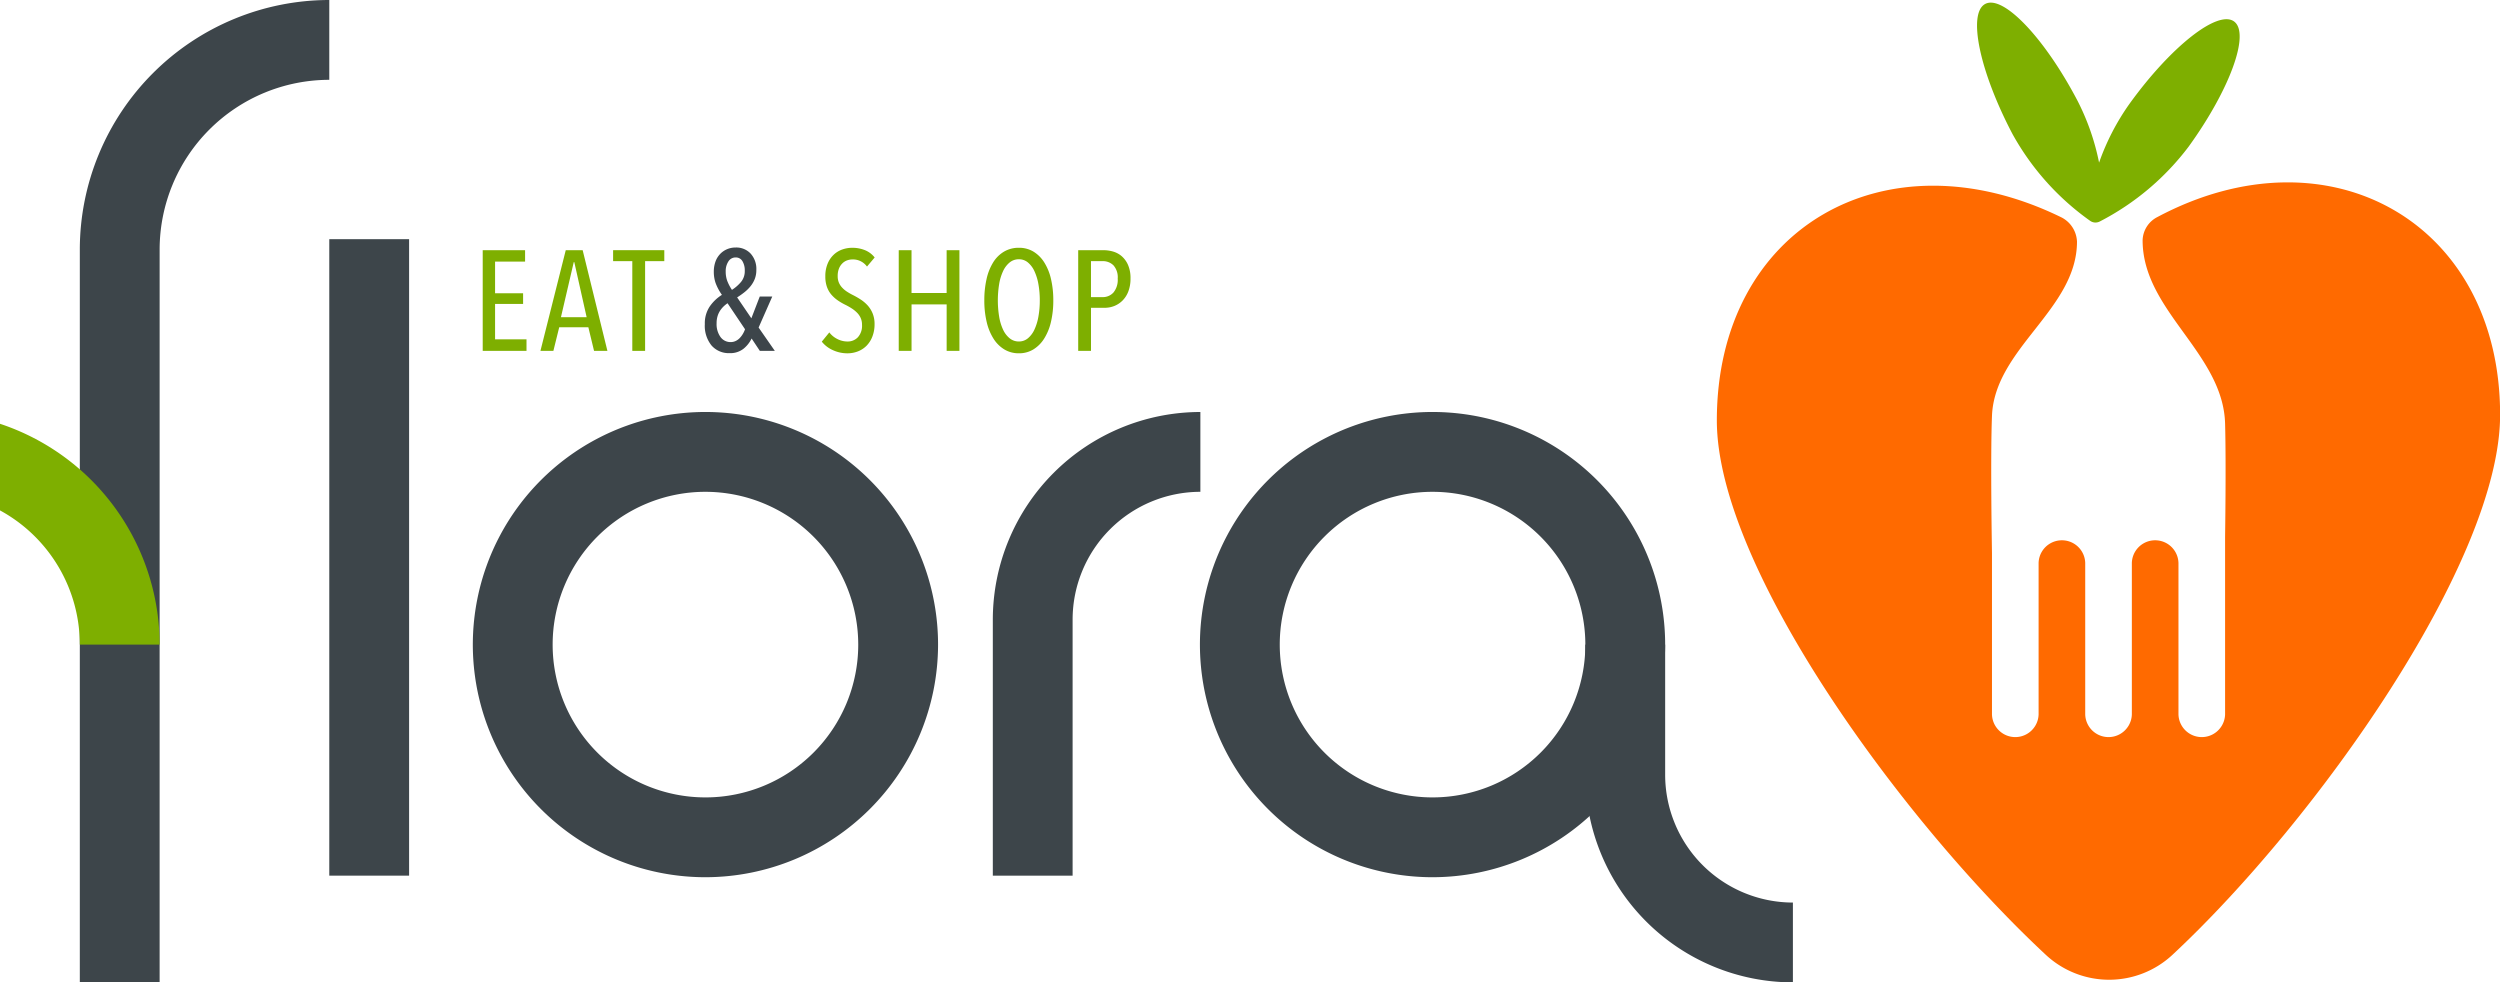
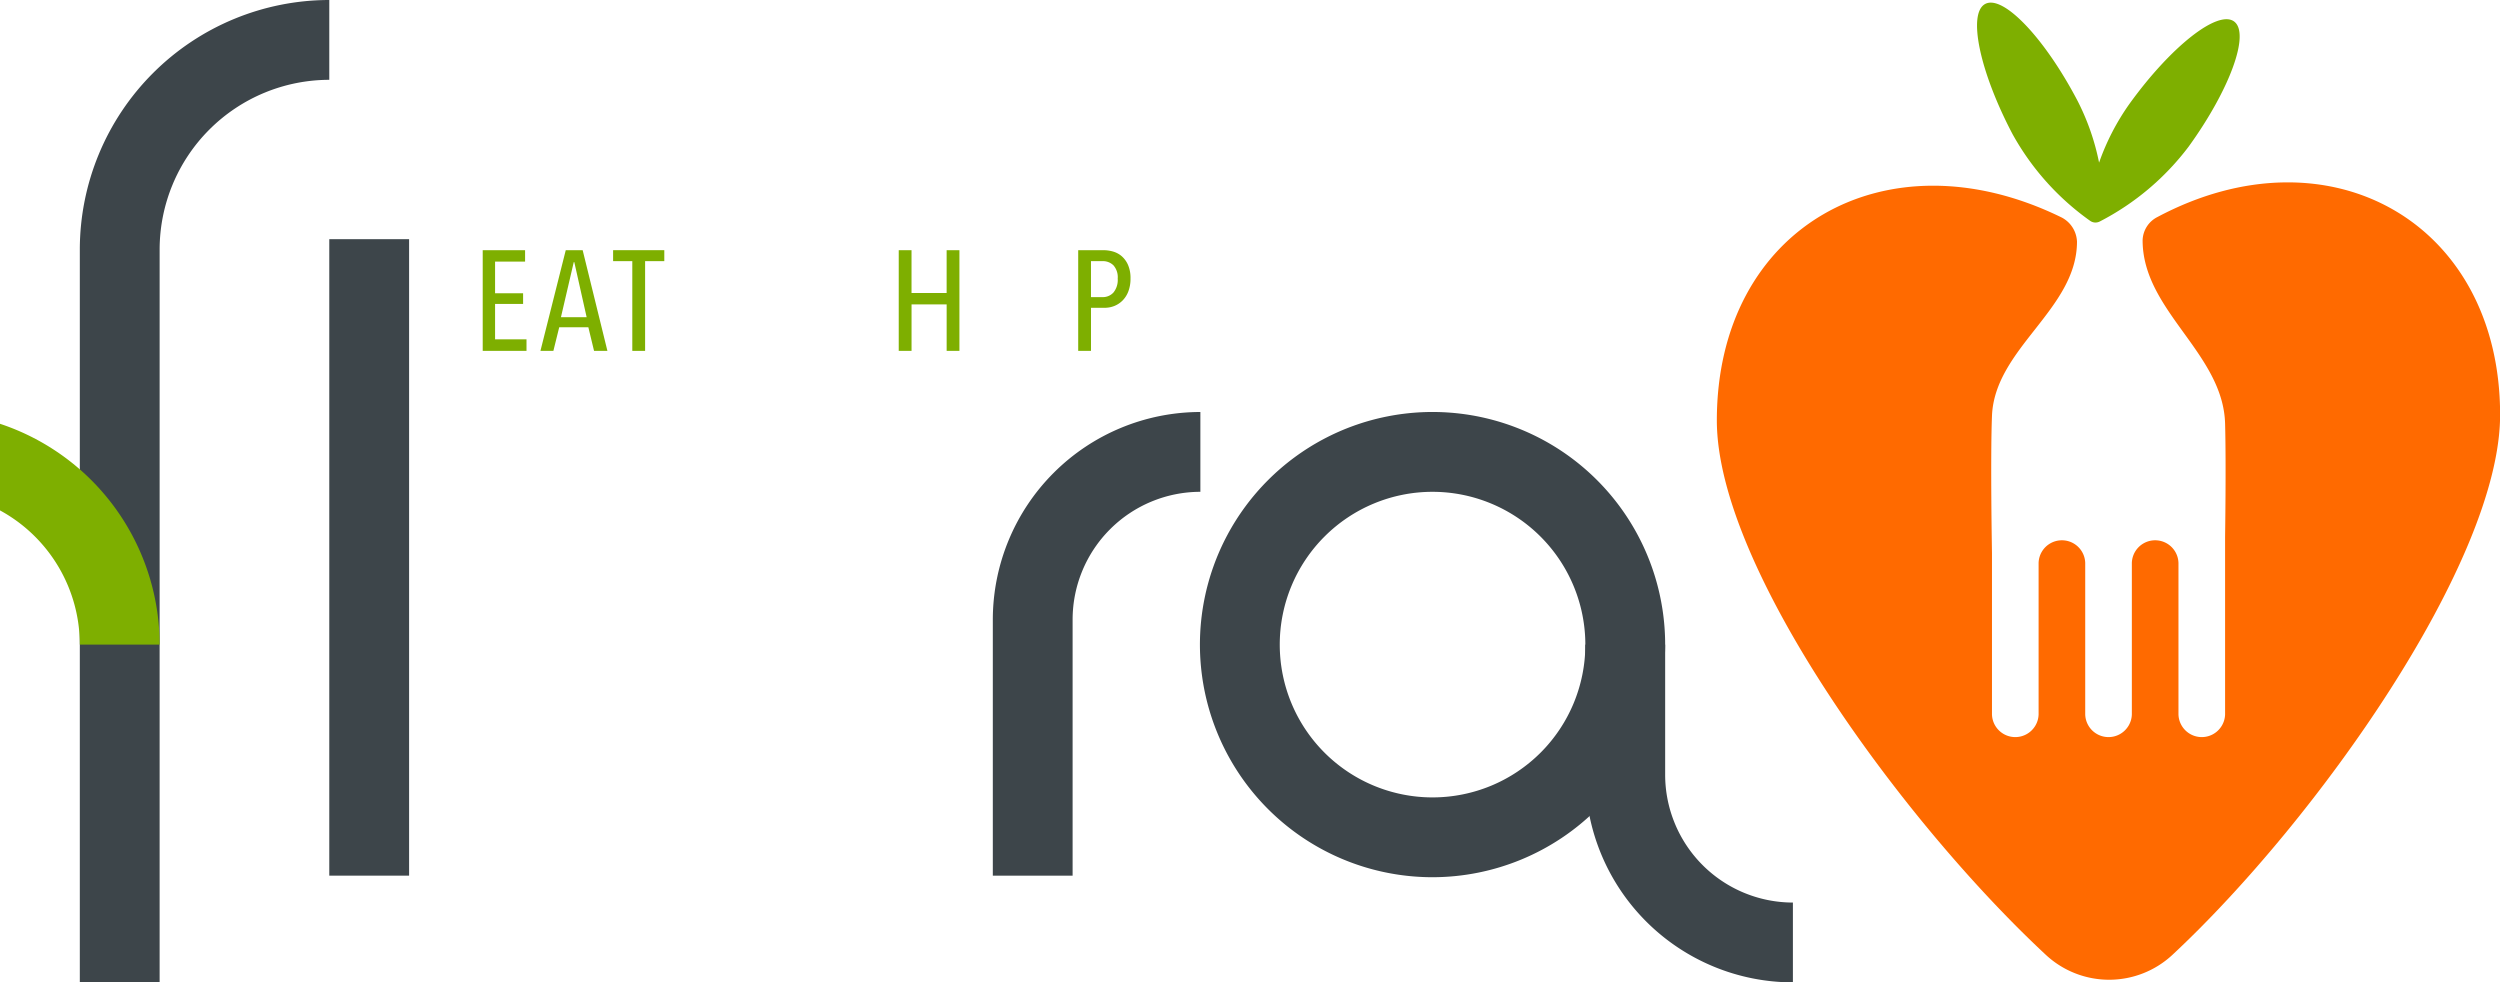
<svg xmlns="http://www.w3.org/2000/svg" width="455.785" height="179.101" viewBox="0 0 455.785 179.101">
  <g id="Raggruppa_86" data-name="Raggruppa 86" transform="translate(-225.448 -548.659)">
    <g id="Raggruppa_85" data-name="Raggruppa 85">
      <path id="Tracciato_28" data-name="Tracciato 28" d="M254.55,727.76H240V594.141a45.533,45.533,0,0,1,45.481-45.482v14.552a30.964,30.964,0,0,0-30.93,30.93Z" fill="#3d454a" />
      <path id="Tracciato_29" data-name="Tracciato 29" d="M421,708.3H406.452V661.611a37.882,37.882,0,0,1,37.841-37.839v14.551A23.314,23.314,0,0,0,421,661.611Z" fill="#3d454a" />
      <rect id="Rettangolo_52" data-name="Rettangolo 52" width="14.552" height="116.037" transform="translate(285.481 592.265)" fill="#3d454a" />
-       <path id="Tracciato_30" data-name="Tracciato 30" d="M354.061,708.588a42.409,42.409,0,1,1,42.408-42.408,42.456,42.456,0,0,1-42.408,42.408m0-70.265a27.857,27.857,0,1,0,27.856,27.857,27.886,27.886,0,0,0-27.856-27.857" fill="#3d454a" />
      <path id="Tracciato_31" data-name="Tracciato 31" d="M225.448,625.922v15.791A27.882,27.882,0,0,1,240,666.181H254.55a42.477,42.477,0,0,0-29.1-40.259" fill="#7eaf00" />
      <path id="Tracciato_32" data-name="Tracciato 32" d="M552.319,727.76a37.882,37.882,0,0,1-37.839-37.84V666.181h14.55V689.92a23.315,23.315,0,0,0,23.289,23.288Z" fill="#3d454a" />
      <path id="Tracciato_33" data-name="Tracciato 33" d="M486.621,708.588A42.409,42.409,0,1,1,529.03,666.18a42.456,42.456,0,0,1-42.409,42.408m0-70.265a27.857,27.857,0,1,0,27.858,27.857,27.886,27.886,0,0,0-27.858-27.857" fill="#3d454a" />
      <g id="Raggruppa_81" data-name="Raggruppa 81">
        <path id="Tracciato_34" data-name="Tracciato 34" d="M618.764,588.232l-.063.033a4.907,4.907,0,0,0-2.625,4.206h0c0,12.835,14.684,20.58,15.037,33.41.207,7.5,0,20.416,0,20.658V678.92a4.252,4.252,0,0,1-8.5,0V651.282a4.252,4.252,0,0,0-8.5,0V678.92a4.252,4.252,0,0,1-8.5,0V651.282a4.252,4.252,0,0,0-8.5,0V678.92a4.252,4.252,0,0,1-8.5,0V649.531c0-.29-.306-17.131,0-25.033.478-12.354,15.5-19.433,15.5-31.8l-.011-.155a5.191,5.191,0,0,0-2.92-4.3l-.03-.014c-31.953-15.558-62.7,1.941-62.7,37.08,0,26.758,33.779,73.054,59.99,97.439a16.934,16.934,0,0,0,23.061,0c26.2-24.426,59.75-71.722,59.75-98.48C681.233,589.128,649.962,571.631,618.764,588.232Z" fill="#ff6a00" />
        <path id="Tracciato_35" data-name="Tracciato 35" d="M632.739,552.565c-2.981-2.152-11.51,4.569-19.049,15.012a43.2,43.2,0,0,0-5.551,10.732,43.18,43.18,0,0,0-3.993-11.4c-6-11.4-13.5-19.247-16.757-17.534s-1.026,12.341,4.975,23.738a47.627,47.627,0,0,0,14.136,15.8,1.684,1.684,0,0,0,.612.276h0a1.8,1.8,0,0,0,.183.03l.063.007c.043,0,.085,0,.128,0s.08,0,.121,0l.068-.008a1.757,1.757,0,0,0,.174-.028h0a1.7,1.7,0,0,0,.426-.155,47.609,47.609,0,0,0,16.207-13.664C632.026,564.928,635.72,554.718,632.739,552.565Z" fill="#7eaf00" />
      </g>
      <g id="Raggruppa_82" data-name="Raggruppa 82">
        <path id="Tracciato_36" data-name="Tracciato 36" d="M313.453,612.628V594.273h7.725v2.075h-5.471v5.78h5.109v1.945h-5.109v6.456h5.731v2.1Z" fill="#7eaf00" />
        <path id="Tracciato_37" data-name="Tracciato 37" d="M333.751,612.628l-1.036-4.3H327.4l-1.063,4.3h-2.359l4.615-18.355h3.084l4.511,18.355Zm-3.6-16.177h-.1l-2.334,10.032H332.4Z" fill="#7eaf00" />
        <path id="Tracciato_38" data-name="Tracciato 38" d="M343.06,596.269v16.359h-2.334V596.269h-3.5v-2h9.334v2Z" fill="#7eaf00" />
      </g>
      <g id="Raggruppa_83" data-name="Raggruppa 83">
-         <path id="Tracciato_39" data-name="Tracciato 39" d="M363.977,612.628l-1.5-2.256a5.393,5.393,0,0,1-1.49,1.88,3.889,3.889,0,0,1-2.529.79,4.166,4.166,0,0,1-3.279-1.386,5.681,5.681,0,0,1-1.232-3.9,5.512,5.512,0,0,1,.9-3.227,7.581,7.581,0,0,1,2.217-2.113,9.33,9.33,0,0,1-1.154-2.166,6.212,6.212,0,0,1-.325-2.034,5.42,5.42,0,0,1,.3-1.853,3.934,3.934,0,0,1,.843-1.387,3.808,3.808,0,0,1,1.271-.882,3.957,3.957,0,0,1,1.581-.311,3.578,3.578,0,0,1,2.709,1.1,4.161,4.161,0,0,1,1.05,2.994,4.439,4.439,0,0,1-.284,1.634,5.074,5.074,0,0,1-.766,1.322,7.09,7.09,0,0,1-1.114,1.1,14.724,14.724,0,0,1-1.336.946l2.593,3.811,1.529-3.966h2.282l-2.49,5.651,2.956,4.252Zm-5.886-8.685a5.3,5.3,0,0,0-.738.6,4.421,4.421,0,0,0-.636.777,3.926,3.926,0,0,0-.454,1,4.353,4.353,0,0,0-.168,1.258,4.025,4.025,0,0,0,.714,2.527,2.235,2.235,0,0,0,1.853.921,2.107,2.107,0,0,0,.907-.2,2.421,2.421,0,0,0,.738-.532,3.984,3.984,0,0,0,.571-.752,4.615,4.615,0,0,0,.4-.855Zm3.138-5.91a3.252,3.252,0,0,0-.428-1.764,1.375,1.375,0,0,0-1.232-.673,1.525,1.525,0,0,0-1.323.725,3.224,3.224,0,0,0-.492,1.841,4.906,4.906,0,0,0,.273,1.685,8.041,8.041,0,0,0,.868,1.659,7.386,7.386,0,0,0,1.647-1.439A3.055,3.055,0,0,0,361.229,598.033Z" fill="#3d454a" />
-       </g>
+         </g>
      <g id="Raggruppa_84" data-name="Raggruppa 84">
-         <path id="Tracciato_40" data-name="Tracciato 40" d="M384.892,607.754A6.109,6.109,0,0,1,384.5,610a4.847,4.847,0,0,1-1.05,1.672,4.515,4.515,0,0,1-1.568,1.038,5.191,5.191,0,0,1-1.945.363,6.229,6.229,0,0,1-2.656-.584,5.344,5.344,0,0,1-2.01-1.542l1.374-1.685a4.164,4.164,0,0,0,1.491,1.218,4.033,4.033,0,0,0,1.8.44,2.547,2.547,0,0,0,1.918-.777,3.115,3.115,0,0,0,.752-2.255,3.008,3.008,0,0,0-.233-1.231,3.24,3.24,0,0,0-.648-.96,5.617,5.617,0,0,0-.945-.777,11.484,11.484,0,0,0-1.155-.662,10.723,10.723,0,0,1-1.412-.817,6.156,6.156,0,0,1-1.18-1.049,4.428,4.428,0,0,1-.816-1.413,5.627,5.627,0,0,1-.3-1.931,5.9,5.9,0,0,1,.416-2.307,4.715,4.715,0,0,1,1.1-1.634,4.413,4.413,0,0,1,1.569-.96,5.346,5.346,0,0,1,1.788-.311,6.082,6.082,0,0,1,2.372.441,4.319,4.319,0,0,1,1.75,1.323l-1.4,1.658a3.153,3.153,0,0,0-2.645-1.3,2.909,2.909,0,0,0-.971.168,2.381,2.381,0,0,0-.868.546,2.727,2.727,0,0,0-.623.945,3.619,3.619,0,0,0-.234,1.374,3.006,3.006,0,0,0,.221,1.206,3.154,3.154,0,0,0,.6.908,4.763,4.763,0,0,0,.868.725,10.269,10.269,0,0,0,1.063.609,14.768,14.768,0,0,1,1.426.817,6.583,6.583,0,0,1,1.271,1.076,4.98,4.98,0,0,1,.92,1.464A5.069,5.069,0,0,1,384.892,607.754Z" fill="#7eaf00" />
        <path id="Tracciato_41" data-name="Tracciato 41" d="M398.036,612.628v-8.477h-6.4v8.477H389.3V594.273h2.332v7.8h6.4v-7.8h2.332v18.355Z" fill="#7eaf00" />
-         <path id="Tracciato_42" data-name="Tracciato 42" d="M417.478,603.424a16.833,16.833,0,0,1-.427,3.928,9.879,9.879,0,0,1-1.244,3.047,6.119,6.119,0,0,1-1.972,1.97,4.961,4.961,0,0,1-2.63.7,5.034,5.034,0,0,1-2.645-.7,6.069,6.069,0,0,1-1.982-1.97,9.831,9.831,0,0,1-1.245-3.047,16.721,16.721,0,0,1-.429-3.928,17.244,17.244,0,0,1,.416-3.927,9.7,9.7,0,0,1,1.218-3.033,5.837,5.837,0,0,1,1.984-1.945,5.242,5.242,0,0,1,2.683-.687,5.046,5.046,0,0,1,2.63.687,6.034,6.034,0,0,1,1.972,1.945,9.712,9.712,0,0,1,1.244,3.033A16.836,16.836,0,0,1,417.478,603.424Zm-2.462,0a16.535,16.535,0,0,0-.247-2.929,9.432,9.432,0,0,0-.726-2.384,4.507,4.507,0,0,0-1.192-1.6,2.518,2.518,0,0,0-1.646-.584,2.605,2.605,0,0,0-1.685.584,4.43,4.43,0,0,0-1.206,1.6,9.126,9.126,0,0,0-.713,2.384,18.527,18.527,0,0,0,0,5.858,9.131,9.131,0,0,0,.713,2.386,4.438,4.438,0,0,0,1.206,1.595,2.609,2.609,0,0,0,1.685.582,2.522,2.522,0,0,0,1.646-.582,4.515,4.515,0,0,0,1.192-1.595,9.437,9.437,0,0,0,.726-2.386A16.5,16.5,0,0,0,415.016,603.424Z" fill="#7eaf00" />
        <path id="Tracciato_43" data-name="Tracciato 43" d="M431.556,599.432a6.462,6.462,0,0,1-.389,2.334,4.714,4.714,0,0,1-1.05,1.671,4.427,4.427,0,0,1-1.5,1,4.72,4.72,0,0,1-1.777.338h-2.488v7.855h-2.333V594.273h4.653a6.3,6.3,0,0,1,1.7.246,4.191,4.191,0,0,1,1.573.844,4.509,4.509,0,0,1,1.156,1.593A5.969,5.969,0,0,1,431.556,599.432Zm-2.333.026a3.29,3.29,0,0,0-.774-2.423,2.734,2.734,0,0,0-2.011-.766h-2.089v6.559h2.089a2.6,2.6,0,0,0,2.011-.843A3.619,3.619,0,0,0,429.223,599.458Z" fill="#7eaf00" />
      </g>
    </g>
  </g>
</svg>